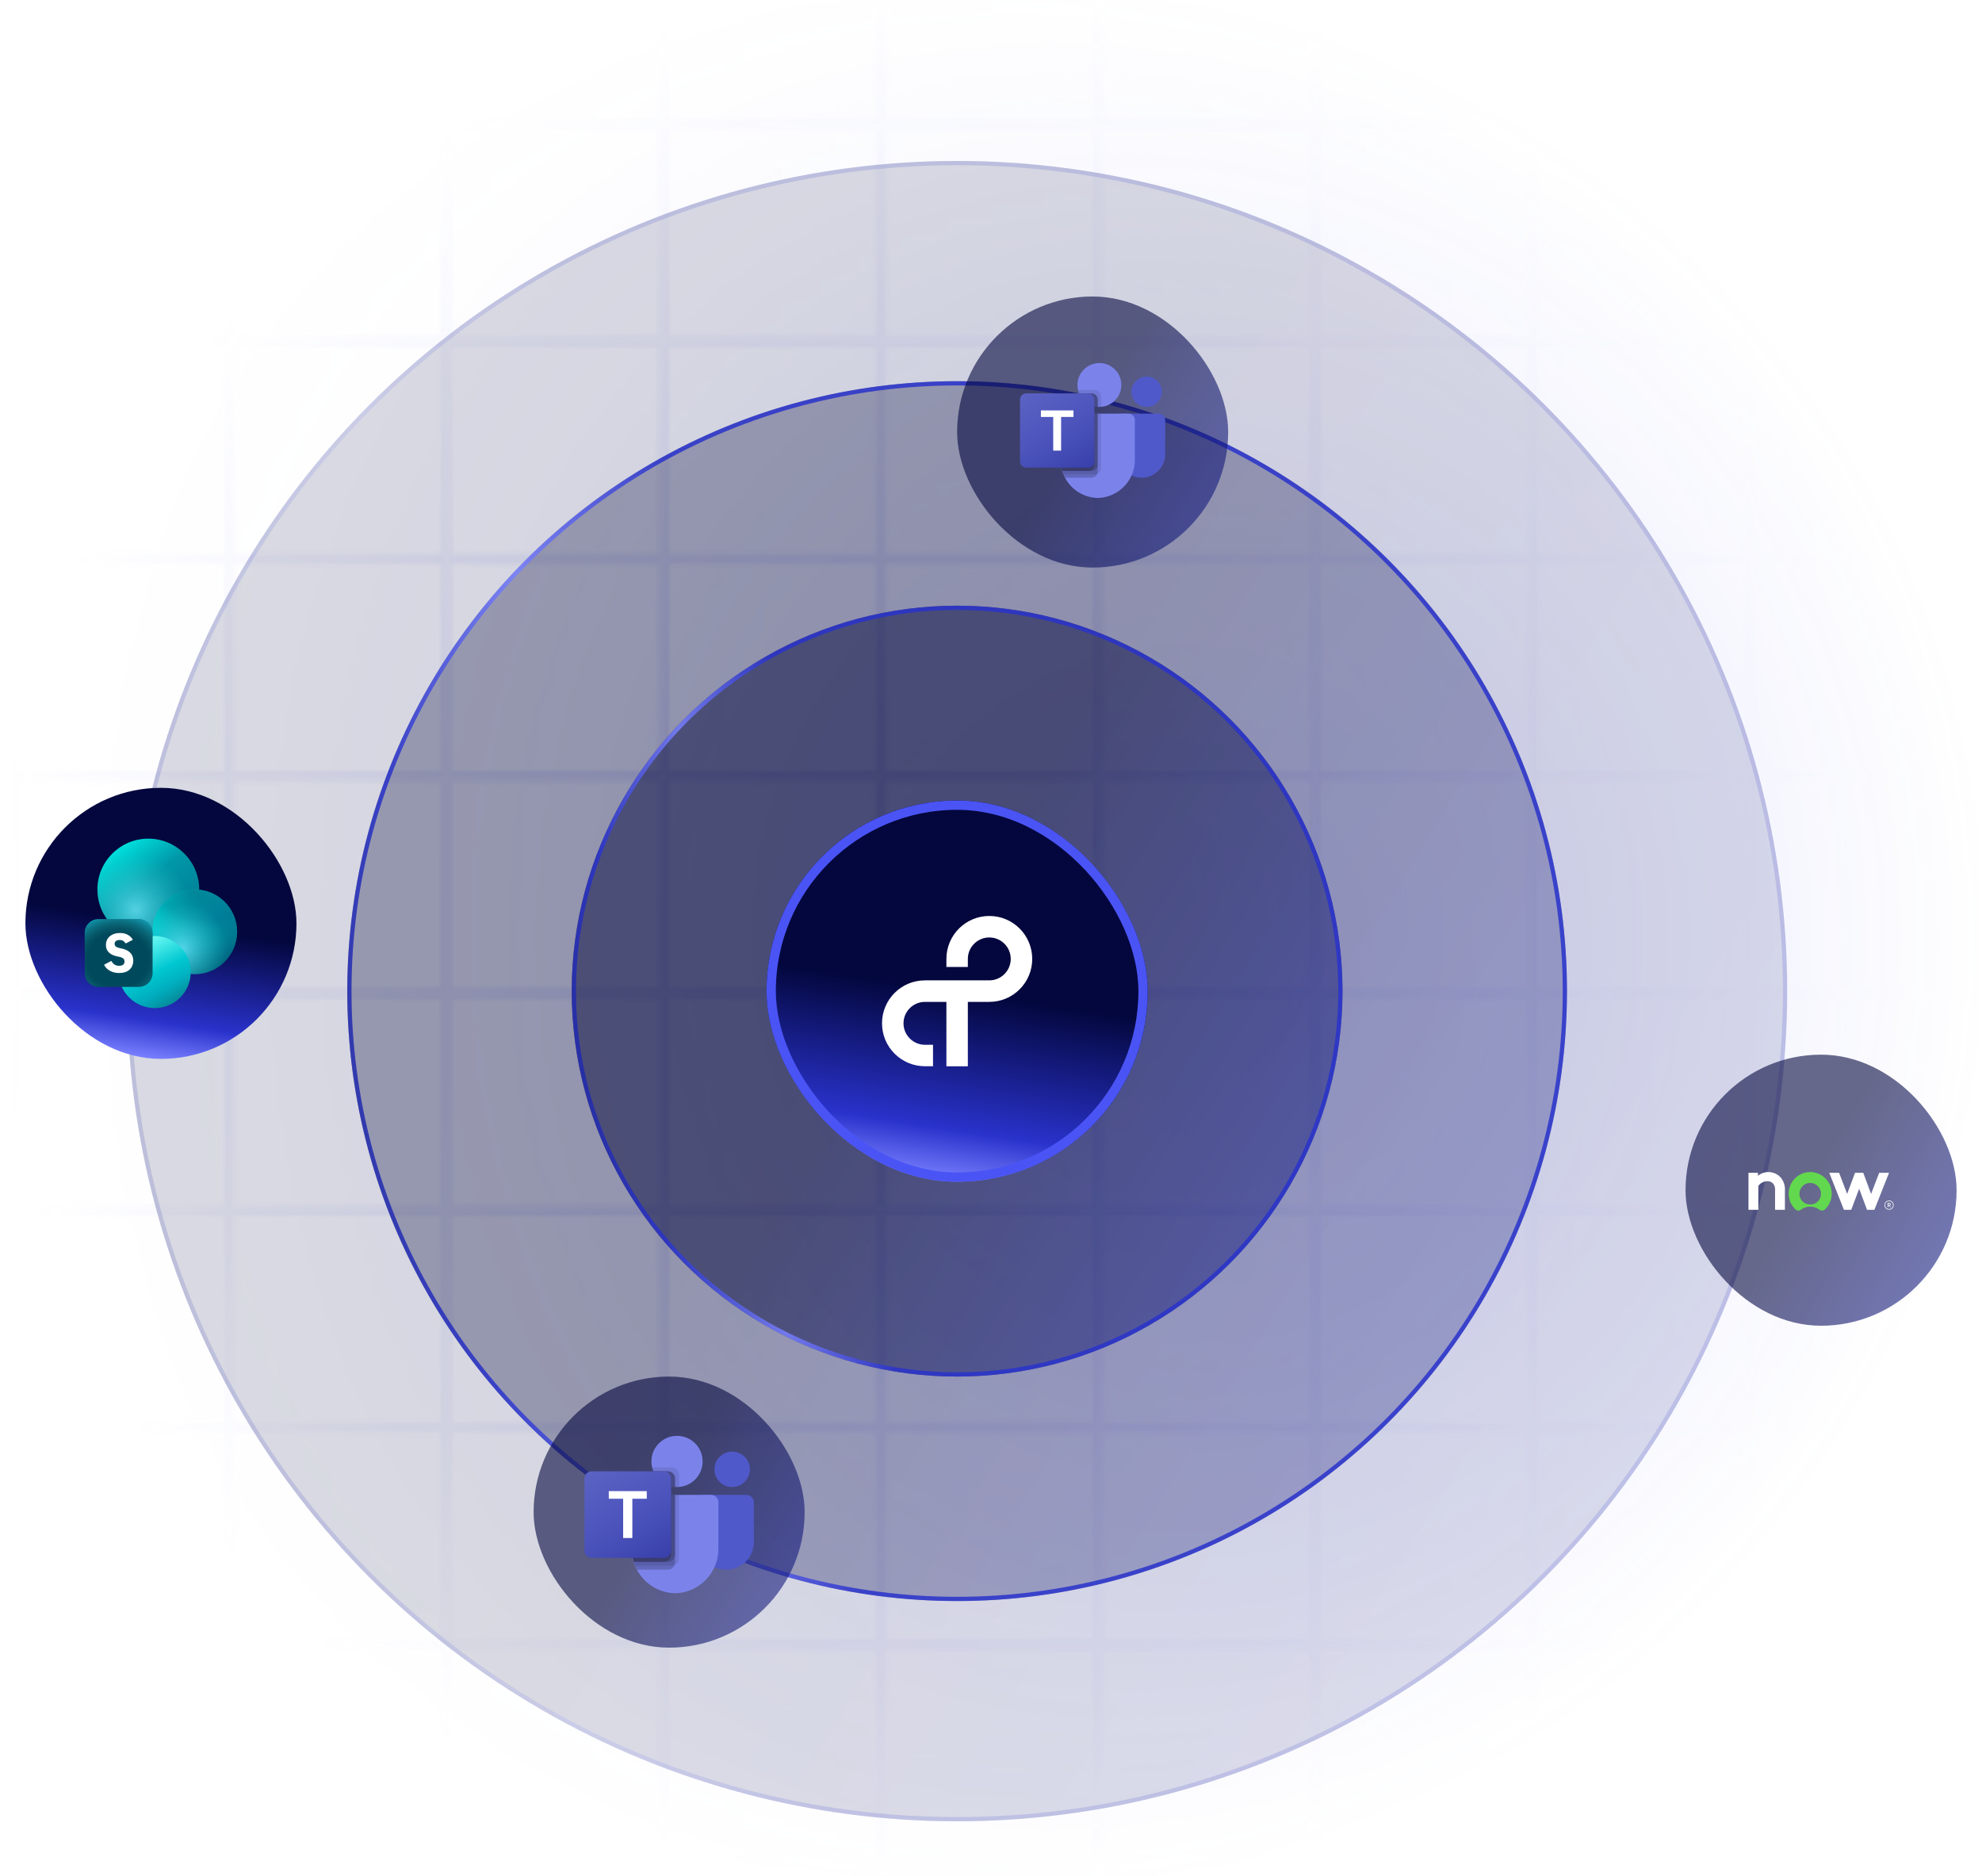
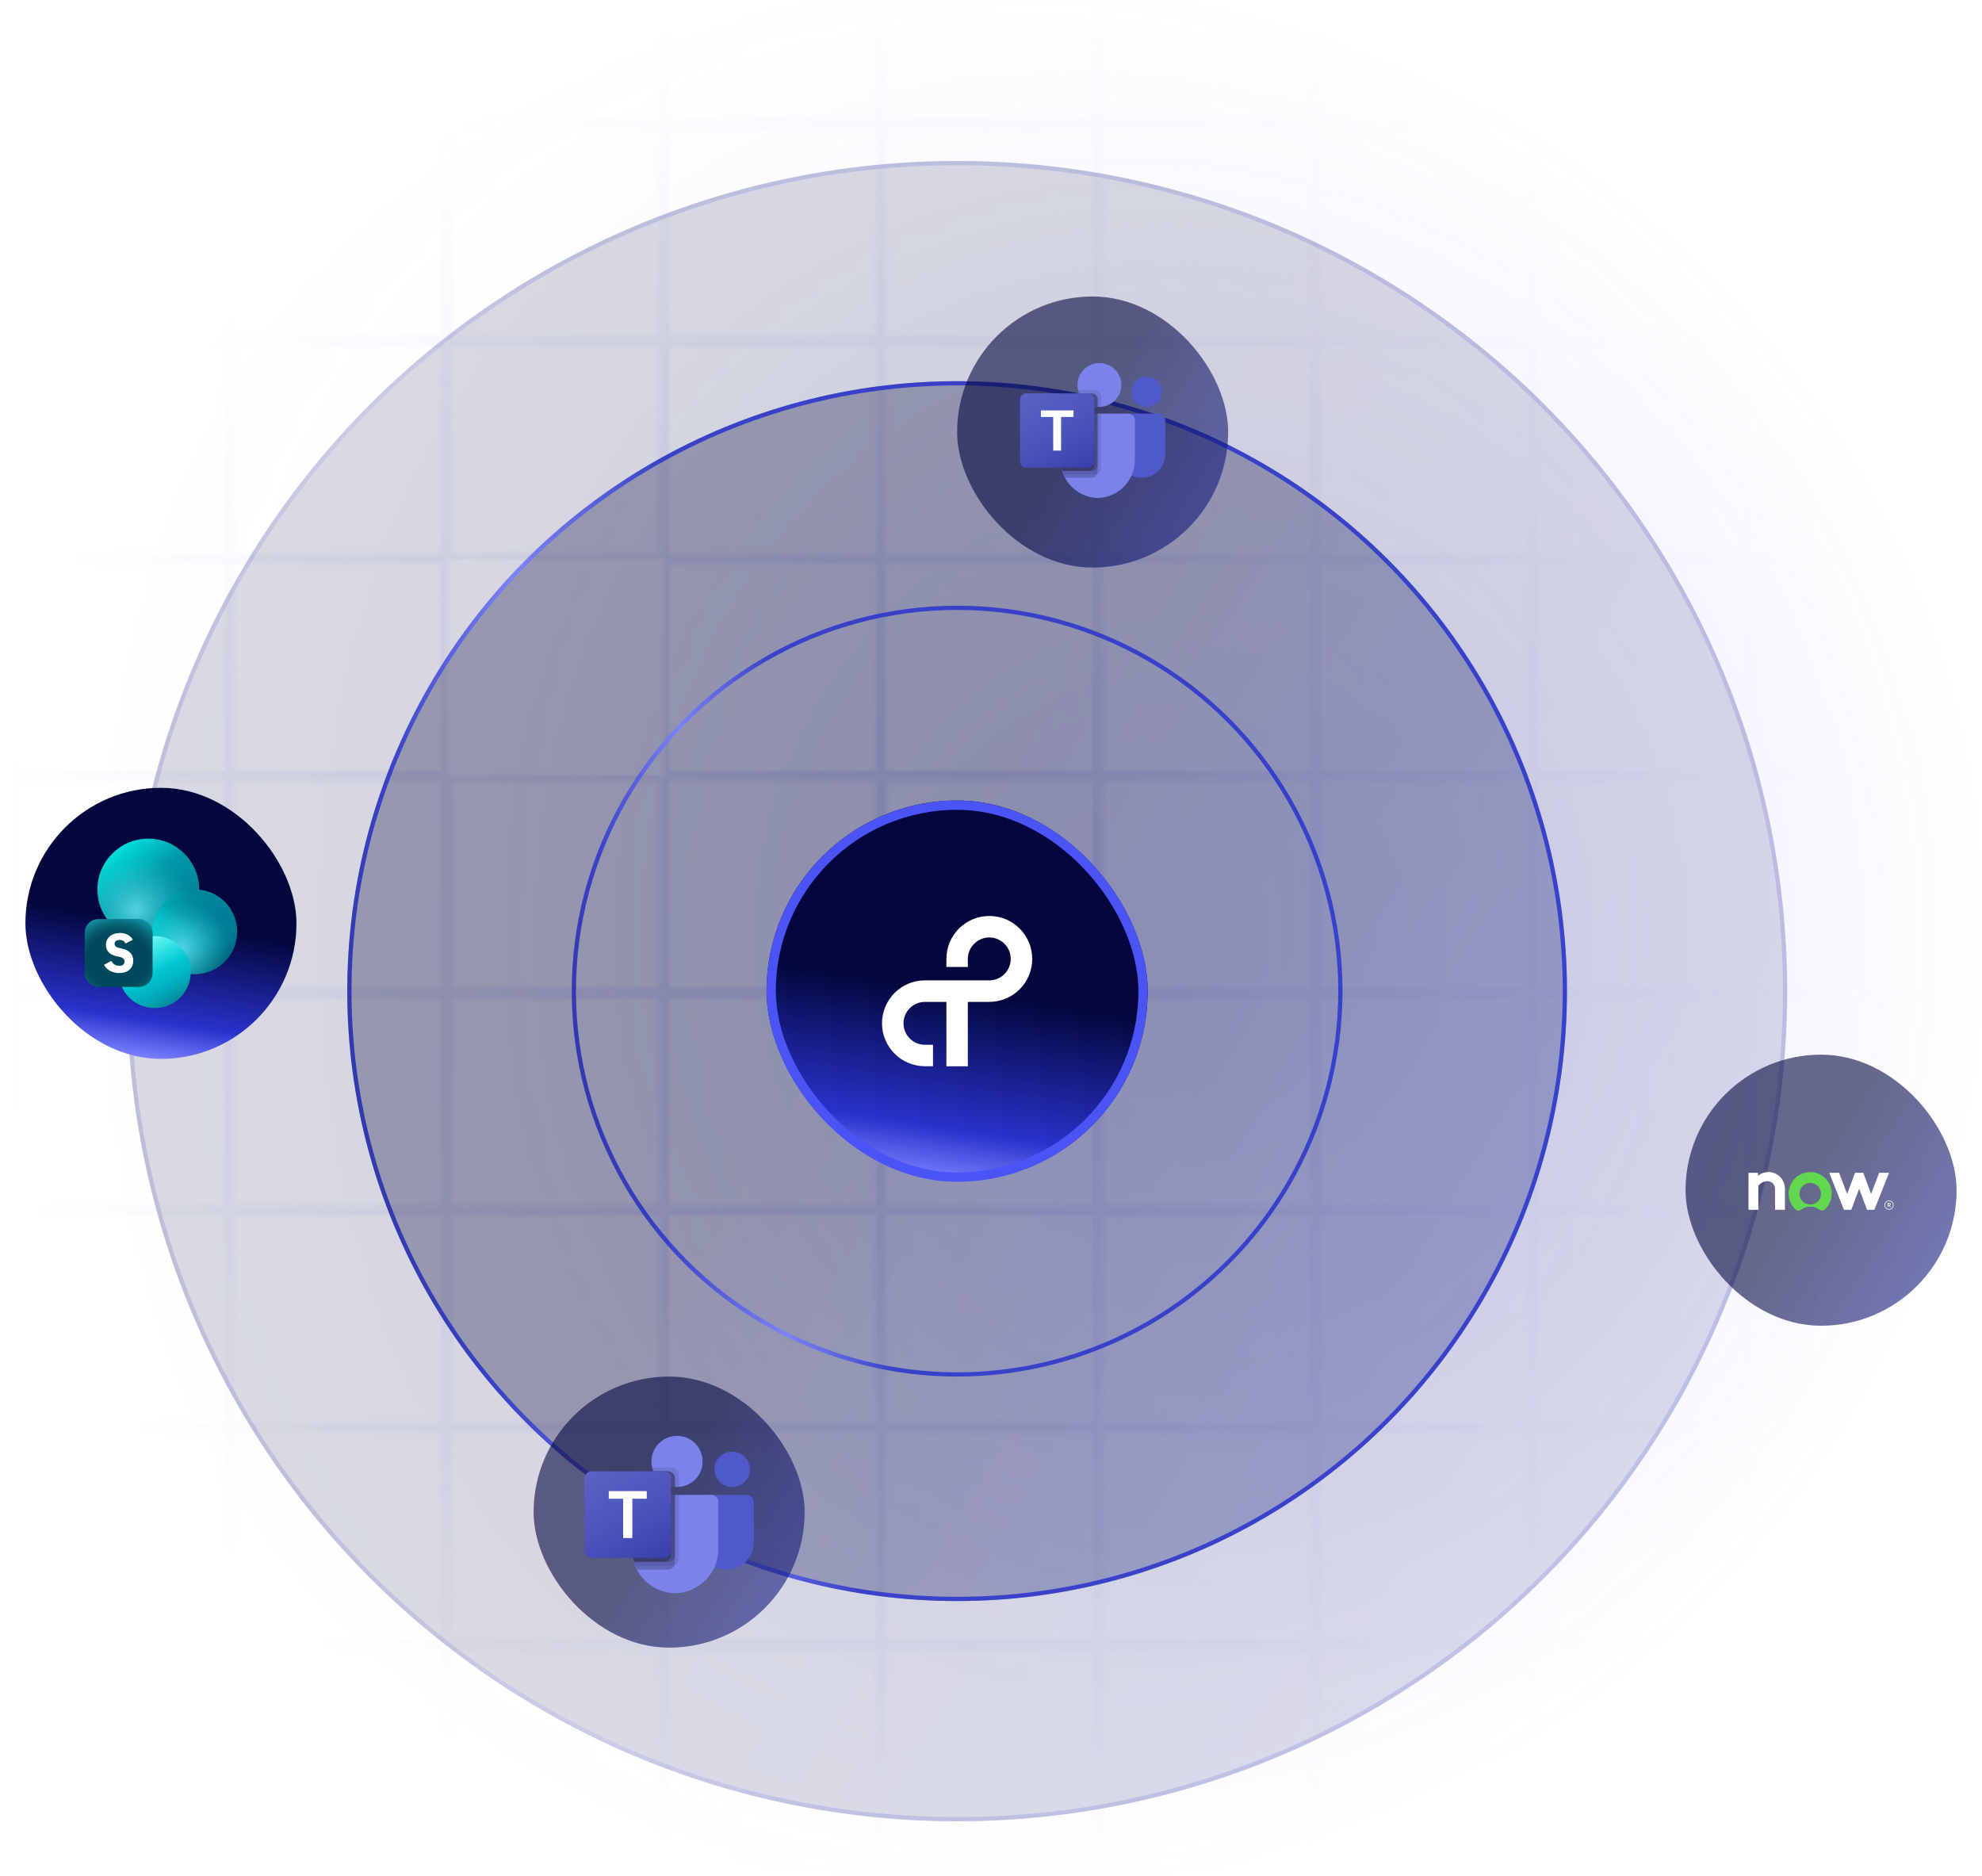
<svg xmlns="http://www.w3.org/2000/svg" fill="none" viewBox="0 0 468 443" height="443" width="468">
  <g opacity="0.25">
    <mask height="617" width="468" y="-74" x="0" maskUnits="userSpaceOnUse" style="mask-type:alpha" id="mask0_1379_8794">
      <rect fill="url(#paint0_linear_1379_8794)" height="468" width="468" />
      <rect stroke-width="1.237" stroke="#4A54F5" transform="matrix(-4.37114e-08 1 1 4.37114e-08 413.111 -21.881)" height="50.039" width="50.037" y="0.619" x="0.619" />
      <rect stroke-width="1.237" stroke="#4A54F5" transform="matrix(-4.37114e-08 1 1 4.37114e-08 413.112 29.393)" height="50.039" width="50.037" y="0.619" x="0.619" />
      <rect stroke-width="1.237" stroke="#4A54F5" transform="matrix(-4.37114e-08 1 1 4.37114e-08 413.112 80.668)" height="50.039" width="50.037" y="0.619" x="0.619" />
      <rect stroke-width="1.237" stroke="#4A54F5" transform="matrix(-4.37114e-08 1 1 4.37114e-08 413.111 131.942)" height="50.039" width="50.037" y="0.619" x="0.619" />
      <rect stroke-width="1.237" stroke="#4A54F5" transform="matrix(-4.37114e-08 1 1 4.37114e-08 413.111 183.216)" height="50.039" width="50.037" y="0.619" x="0.619" />
      <rect stroke-width="1.237" stroke="#4A54F5" transform="matrix(-4.37114e-08 1 1 4.37114e-08 413.112 234.491)" height="50.039" width="50.037" y="0.619" x="0.619" />
      <rect stroke-width="1.237" stroke="#4A54F5" transform="matrix(-4.37114e-08 1 1 4.37114e-08 413.111 285.765)" height="50.039" width="50.037" y="0.619" x="0.619" />
      <rect stroke-width="1.237" stroke="#4A54F5" transform="matrix(-4.37114e-08 1 1 4.37114e-08 413.111 337.039)" height="50.039" width="50.037" y="0.619" x="0.619" />
      <rect stroke-width="1.237" stroke="#4A54F5" transform="matrix(-4.37114e-08 1 1 4.37114e-08 413.112 388.314)" height="50.039" width="50.037" y="0.619" x="0.619" />
-       <rect stroke-width="1.237" stroke="#4A54F5" transform="matrix(-4.37114e-08 1 1 4.37114e-08 413.111 439.588)" height="50.039" width="50.037" y="0.619" x="0.619" />
      <rect stroke-width="1.237" stroke="#4A54F5" transform="matrix(-4.37114e-08 1 1 4.37114e-08 361.836 -21.881)" height="50.039" width="50.037" y="0.619" x="0.619" />
      <rect stroke-width="1.237" stroke="#4A54F5" transform="matrix(-4.37114e-08 1 1 4.37114e-08 361.836 29.393)" height="50.039" width="50.037" y="0.619" x="0.619" />
      <rect stroke-width="1.237" stroke="#4A54F5" transform="matrix(-4.37114e-08 1 1 4.37114e-08 361.836 80.668)" height="50.039" width="50.037" y="0.619" x="0.619" />
      <rect stroke-width="1.237" stroke="#4A54F5" transform="matrix(-4.37114e-08 1 1 4.37114e-08 361.836 131.942)" height="50.039" width="50.037" y="0.619" x="0.619" />
      <rect stroke-width="1.237" stroke="#4A54F5" transform="matrix(-4.37114e-08 1 1 4.37114e-08 361.836 183.216)" height="50.039" width="50.037" y="0.619" x="0.619" />
      <rect stroke-width="1.237" stroke="#4A54F5" transform="matrix(-4.37114e-08 1 1 4.37114e-08 361.836 234.491)" height="50.039" width="50.037" y="0.619" x="0.619" />
      <rect stroke-width="1.237" stroke="#4A54F5" transform="matrix(-4.37114e-08 1 1 4.37114e-08 361.836 285.765)" height="50.039" width="50.037" y="0.619" x="0.619" />
      <rect stroke-width="1.237" stroke="#4A54F5" transform="matrix(-4.37114e-08 1 1 4.37114e-08 361.836 337.039)" height="50.039" width="50.037" y="0.619" x="0.619" />
      <rect stroke-width="1.237" stroke="#4A54F5" transform="matrix(-4.37114e-08 1 1 4.37114e-08 361.836 388.314)" height="50.039" width="50.037" y="0.619" x="0.619" />
      <rect stroke-width="1.237" stroke="#4A54F5" transform="matrix(-4.37114e-08 1 1 4.37114e-08 361.836 439.588)" height="50.039" width="50.037" y="0.619" x="0.619" />
      <rect stroke-width="1.237" stroke="#4A54F5" transform="matrix(-4.37114e-08 1 1 4.37114e-08 310.56 -21.881)" height="50.039" width="50.037" y="0.619" x="0.619" />
      <rect stroke-width="1.237" stroke="#4A54F5" transform="matrix(-4.37114e-08 1 1 4.37114e-08 310.56 29.393)" height="50.039" width="50.037" y="0.619" x="0.619" />
      <rect stroke-width="1.237" stroke="#4A54F5" transform="matrix(-4.37114e-08 1 1 4.37114e-08 310.56 80.668)" height="50.039" width="50.037" y="0.619" x="0.619" />
      <rect stroke-width="1.237" stroke="#4A54F5" transform="matrix(-4.37114e-08 1 1 4.37114e-08 310.56 131.942)" height="50.039" width="50.037" y="0.619" x="0.619" />
      <rect stroke-width="1.237" stroke="#4A54F5" transform="matrix(-4.37114e-08 1 1 4.37114e-08 310.56 183.216)" height="50.039" width="50.037" y="0.619" x="0.619" />
      <rect stroke-width="1.237" stroke="#4A54F5" transform="matrix(-4.37114e-08 1 1 4.37114e-08 310.56 234.491)" height="50.039" width="50.037" y="0.619" x="0.619" />
      <rect stroke-width="1.237" stroke="#4A54F5" transform="matrix(-4.37114e-08 1 1 4.37114e-08 310.56 285.765)" height="50.039" width="50.037" y="0.619" x="0.619" />
      <rect stroke-width="1.237" stroke="#4A54F5" transform="matrix(-4.37114e-08 1 1 4.37114e-08 310.56 337.039)" height="50.039" width="50.037" y="0.619" x="0.619" />
      <rect stroke-width="1.237" stroke="#4A54F5" transform="matrix(-4.37114e-08 1 1 4.37114e-08 310.56 388.314)" height="50.039" width="50.037" y="0.619" x="0.619" />
      <rect stroke-width="1.237" stroke="#4A54F5" transform="matrix(-4.37114e-08 1 1 4.37114e-08 310.56 439.588)" height="50.039" width="50.037" y="0.619" x="0.619" />
      <rect stroke-width="1.237" stroke="#4A54F5" transform="matrix(-4.37114e-08 1 1 4.37114e-08 259.284 -21.881)" height="50.039" width="50.037" y="0.619" x="0.619" />
      <rect stroke-width="1.237" stroke="#4A54F5" transform="matrix(-4.37114e-08 1 1 4.37114e-08 259.284 29.393)" height="50.039" width="50.037" y="0.619" x="0.619" />
      <rect stroke-width="1.237" stroke="#4A54F5" transform="matrix(-4.37114e-08 1 1 4.37114e-08 259.284 80.668)" height="50.039" width="50.037" y="0.619" x="0.619" />
      <rect stroke-width="1.237" stroke="#4A54F5" transform="matrix(-4.37114e-08 1 1 4.37114e-08 259.284 131.942)" height="50.039" width="50.037" y="0.619" x="0.619" />
      <rect stroke-width="1.237" stroke="#4A54F5" transform="matrix(-4.37114e-08 1 1 4.37114e-08 259.284 183.216)" height="50.039" width="50.037" y="0.619" x="0.619" />
      <rect stroke-width="1.237" stroke="#4A54F5" transform="matrix(-4.37114e-08 1 1 4.37114e-08 259.284 234.491)" height="50.039" width="50.037" y="0.619" x="0.619" />
      <rect stroke-width="1.237" stroke="#4A54F5" transform="matrix(-4.37114e-08 1 1 4.37114e-08 259.284 285.765)" height="50.039" width="50.037" y="0.619" x="0.619" />
      <rect stroke-width="1.237" stroke="#4A54F5" transform="matrix(-4.37114e-08 1 1 4.37114e-08 259.284 337.039)" height="50.039" width="50.037" y="0.619" x="0.619" />
      <rect stroke-width="1.237" stroke="#4A54F5" transform="matrix(-4.37114e-08 1 1 4.37114e-08 259.284 388.314)" height="50.039" width="50.037" y="0.619" x="0.619" />
      <rect stroke-width="1.237" stroke="#4A54F5" transform="matrix(-4.37114e-08 1 1 4.37114e-08 259.284 439.588)" height="50.039" width="50.037" y="0.619" x="0.619" />
      <rect stroke-width="1.237" stroke="#4A54F5" transform="matrix(-4.37114e-08 1 1 4.37114e-08 208.008 -21.881)" height="50.039" width="50.037" y="0.619" x="0.619" />
      <rect stroke-width="1.237" stroke="#4A54F5" transform="matrix(-4.37114e-08 1 1 4.37114e-08 208.008 29.393)" height="50.039" width="50.037" y="0.619" x="0.619" />
      <rect stroke-width="1.237" stroke="#4A54F5" transform="matrix(-4.37114e-08 1 1 4.37114e-08 208.008 80.668)" height="50.039" width="50.037" y="0.619" x="0.619" />
      <rect stroke-width="1.237" stroke="#4A54F5" transform="matrix(-4.37114e-08 1 1 4.37114e-08 208.008 131.942)" height="50.039" width="50.037" y="0.619" x="0.619" />
      <rect stroke-width="1.237" stroke="#4A54F5" transform="matrix(-4.37114e-08 1 1 4.37114e-08 208.008 183.216)" height="50.039" width="50.037" y="0.619" x="0.619" />
      <rect stroke-width="1.237" stroke="#4A54F5" transform="matrix(-4.37114e-08 1 1 4.37114e-08 208.008 234.491)" height="50.039" width="50.037" y="0.619" x="0.619" />
      <rect stroke-width="1.237" stroke="#4A54F5" transform="matrix(-4.37114e-08 1 1 4.37114e-08 208.008 285.765)" height="50.039" width="50.037" y="0.619" x="0.619" />
      <rect stroke-width="1.237" stroke="#4A54F5" transform="matrix(-4.37114e-08 1 1 4.37114e-08 208.008 337.039)" height="50.039" width="50.037" y="0.619" x="0.619" />
      <rect stroke-width="1.237" stroke="#4A54F5" transform="matrix(-4.37114e-08 1 1 4.37114e-08 208.008 388.314)" height="50.039" width="50.037" y="0.619" x="0.619" />
      <rect stroke-width="1.237" stroke="#4A54F5" transform="matrix(-4.37114e-08 1 1 4.37114e-08 208.008 439.588)" height="50.039" width="50.037" y="0.619" x="0.619" />
      <rect stroke-width="1.237" stroke="#4A54F5" transform="matrix(-4.37114e-08 1 1 4.37114e-08 156.732 -21.881)" height="50.039" width="50.037" y="0.619" x="0.619" />
      <rect stroke-width="1.237" stroke="#4A54F5" transform="matrix(-4.37114e-08 1 1 4.37114e-08 156.732 29.393)" height="50.039" width="50.037" y="0.619" x="0.619" />
      <rect stroke-width="1.237" stroke="#4A54F5" transform="matrix(-4.37114e-08 1 1 4.37114e-08 156.732 80.668)" height="50.039" width="50.037" y="0.619" x="0.619" />
      <rect stroke-width="1.237" stroke="#4A54F5" transform="matrix(-4.37114e-08 1 1 4.37114e-08 156.732 131.942)" height="50.039" width="50.037" y="0.619" x="0.619" />
      <rect stroke-width="1.237" stroke="#4A54F5" transform="matrix(-4.37114e-08 1 1 4.37114e-08 156.732 183.216)" height="50.039" width="50.037" y="0.619" x="0.619" />
      <rect stroke-width="1.237" stroke="#4A54F5" transform="matrix(-4.37114e-08 1 1 4.37114e-08 156.732 234.491)" height="50.039" width="50.037" y="0.619" x="0.619" />
      <rect stroke-width="1.237" stroke="#4A54F5" transform="matrix(-4.37114e-08 1 1 4.37114e-08 156.732 285.765)" height="50.039" width="50.037" y="0.619" x="0.619" />
      <rect stroke-width="1.237" stroke="#4A54F5" transform="matrix(-4.37114e-08 1 1 4.37114e-08 156.732 337.039)" height="50.039" width="50.037" y="0.619" x="0.619" />
      <rect stroke-width="1.237" stroke="#4A54F5" transform="matrix(-4.37114e-08 1 1 4.37114e-08 156.732 388.314)" height="50.039" width="50.037" y="0.619" x="0.619" />
      <rect stroke-width="1.237" stroke="#4A54F5" transform="matrix(-4.37114e-08 1 1 4.37114e-08 156.732 439.588)" height="50.039" width="50.037" y="0.619" x="0.619" />
      <rect stroke-width="1.237" stroke="#4A54F5" transform="matrix(-4.37114e-08 1 1 4.37114e-08 105.456 -21.881)" height="50.039" width="50.037" y="0.619" x="0.619" />
      <rect stroke-width="1.237" stroke="#4A54F5" transform="matrix(-4.37114e-08 1 1 4.37114e-08 105.456 29.393)" height="50.039" width="50.037" y="0.619" x="0.619" />
      <rect stroke-width="1.237" stroke="#4A54F5" transform="matrix(-4.37114e-08 1 1 4.37114e-08 105.456 80.667)" height="50.039" width="50.037" y="0.619" x="0.619" />
-       <rect stroke-width="1.237" stroke="#4A54F5" transform="matrix(-4.37114e-08 1 1 4.37114e-08 105.456 131.942)" height="50.039" width="50.037" y="0.619" x="0.619" />
      <rect stroke-width="1.237" stroke="#4A54F5" transform="matrix(-4.37114e-08 1 1 4.37114e-08 105.456 183.216)" height="50.039" width="50.037" y="0.619" x="0.619" />
      <rect stroke-width="1.237" stroke="#4A54F5" transform="matrix(-4.37114e-08 1 1 4.37114e-08 105.456 234.491)" height="50.039" width="50.037" y="0.619" x="0.619" />
      <rect stroke-width="1.237" stroke="#4A54F5" transform="matrix(-4.37114e-08 1 1 4.37114e-08 105.456 285.765)" height="50.039" width="50.037" y="0.619" x="0.619" />
      <rect stroke-width="1.237" stroke="#4A54F5" transform="matrix(-4.37114e-08 1 1 4.37114e-08 105.456 337.039)" height="50.039" width="50.037" y="0.619" x="0.619" />
      <rect stroke-width="1.237" stroke="#4A54F5" transform="matrix(-4.37114e-08 1 1 4.37114e-08 105.456 388.314)" height="50.039" width="50.037" y="0.619" x="0.619" />
      <rect stroke-width="1.237" stroke="#4A54F5" transform="matrix(-4.37114e-08 1 1 4.37114e-08 105.456 439.588)" height="50.039" width="50.037" y="0.619" x="0.619" />
      <rect stroke-width="1.237" stroke="#4A54F5" transform="matrix(-4.37114e-08 1 1 4.37114e-08 54.181 -21.881)" height="50.039" width="50.037" y="0.619" x="0.619" />
      <rect stroke-width="1.237" stroke="#4A54F5" transform="matrix(-4.37114e-08 1 1 4.37114e-08 54.18 29.393)" height="50.039" width="50.037" y="0.619" x="0.619" />
      <rect stroke-width="1.237" stroke="#4A54F5" transform="matrix(-4.37114e-08 1 1 4.37114e-08 54.18 80.668)" height="50.039" width="50.037" y="0.619" x="0.619" />
      <rect stroke-width="1.237" stroke="#4A54F5" transform="matrix(-4.37114e-08 1 1 4.37114e-08 54.181 131.942)" height="50.039" width="50.037" y="0.619" x="0.619" />
      <rect stroke-width="1.237" stroke="#4A54F5" transform="matrix(-4.37114e-08 1 1 4.37114e-08 54.181 183.216)" height="50.039" width="50.037" y="0.619" x="0.619" />
      <rect stroke-width="1.237" stroke="#4A54F5" transform="matrix(-4.37114e-08 1 1 4.37114e-08 54.18 234.491)" height="50.039" width="50.037" y="0.619" x="0.619" />
      <rect stroke-width="1.237" stroke="#4A54F5" transform="matrix(-4.37114e-08 1 1 4.37114e-08 54.181 285.765)" height="50.039" width="50.037" y="0.619" x="0.619" />
      <rect stroke-width="1.237" stroke="#4A54F5" transform="matrix(-4.37114e-08 1 1 4.37114e-08 54.181 337.039)" height="50.039" width="50.037" y="0.619" x="0.619" />
      <rect stroke-width="1.237" stroke="#4A54F5" transform="matrix(-4.37114e-08 1 1 4.37114e-08 54.18 388.314)" height="50.039" width="50.037" y="0.619" x="0.619" />
      <rect stroke-width="1.237" stroke="#4A54F5" transform="matrix(-4.37114e-08 1 1 4.37114e-08 54.181 439.588)" height="50.039" width="50.037" y="0.619" x="0.619" />
      <rect stroke-width="1.237" stroke="#4A54F5" transform="matrix(-4.37114e-08 1 1 4.37114e-08 2.904 -21.881)" height="50.039" width="50.037" y="0.619" x="0.619" />
      <rect stroke-width="1.237" stroke="#4A54F5" transform="matrix(-4.37114e-08 1 1 4.37114e-08 2.904 29.393)" height="50.039" width="50.037" y="0.619" x="0.619" />
      <rect stroke-width="1.237" stroke="#4A54F5" transform="matrix(-4.37114e-08 1 1 4.37114e-08 2.904 80.668)" height="50.039" width="50.037" y="0.619" x="0.619" />
      <rect stroke-width="1.237" stroke="#4A54F5" transform="matrix(-4.37114e-08 1 1 4.37114e-08 2.904 131.942)" height="50.039" width="50.037" y="0.619" x="0.619" />
      <rect stroke-width="1.237" stroke="#4A54F5" transform="matrix(-4.37114e-08 1 1 4.37114e-08 2.904 183.216)" height="50.039" width="50.037" y="0.619" x="0.619" />
      <rect stroke-width="1.237" stroke="#4A54F5" transform="matrix(-4.37114e-08 1 1 4.37114e-08 2.904 234.491)" height="50.039" width="50.037" y="0.619" x="0.619" />
      <rect stroke-width="1.237" stroke="#4A54F5" transform="matrix(-4.37114e-08 1 1 4.37114e-08 2.904 285.765)" height="50.039" width="50.037" y="0.619" x="0.619" />
      <rect stroke-width="1.237" stroke="#4A54F5" transform="matrix(-4.37114e-08 1 1 4.37114e-08 2.904 337.039)" height="50.039" width="50.037" y="0.619" x="0.619" />
      <rect stroke-width="1.237" stroke="#4A54F5" transform="matrix(-4.37114e-08 1 1 4.37114e-08 2.904 388.314)" height="50.039" width="50.037" y="0.619" x="0.619" />
      <rect stroke-width="1.237" stroke="#4A54F5" transform="matrix(-4.37114e-08 1 1 4.37114e-08 2.904 439.588)" height="50.039" width="50.037" y="0.619" x="0.619" />
    </mask>
    <g mask="url(#mask0_1379_8794)">
      <rect fill="url(#paint1_radial_1379_8794)" height="443" width="468" />
    </g>
  </g>
  <circle fill-opacity="0.15" fill="url(#paint2_linear_1379_8794)" r="196" cy="234" cx="226" />
  <circle stroke-opacity="0.15" stroke="url(#paint3_linear_1379_8794)" r="195.5" cy="234" cx="226" />
  <circle fill-opacity="0.3" fill="url(#paint4_linear_1379_8794)" r="144" cy="234" cx="226" />
  <circle stroke-opacity="0.85" stroke="url(#paint5_linear_1379_8794)" r="143.5" cy="234" cx="226" />
-   <circle fill-opacity="0.5" fill="url(#paint6_linear_1379_8794)" r="91" cy="234" cx="226" />
  <circle stroke-opacity="0.85" stroke="url(#paint7_linear_1379_8794)" r="90.5" cy="234" cx="226" />
  <g filter="url(#filter0_d_1379_8794)">
    <rect fill="url(#paint8_linear_1379_8794)" rx="45" height="90" width="90" y="189" x="181" />
    <rect stroke-width="2.194" stroke="#4A54F5" rx="43.903" height="87.806" width="87.806" y="190.097" x="182.097" />
    <path fill="white" d="M233.605 216.257C228.007 216.257 223.468 220.796 223.468 226.395V228.298H228.532V226.395C228.532 223.604 230.806 221.33 233.597 221.33C236.388 221.33 238.661 223.604 238.661 226.395C238.661 229.185 236.388 231.459 233.597 231.459H218.403C212.805 231.459 208.266 235.998 208.266 241.597C208.266 247.195 212.805 251.734 218.403 251.734H220.307V246.67H218.403C215.613 246.67 213.339 244.396 213.339 241.605C213.339 238.815 215.613 236.541 218.403 236.541H223.468V251.743H228.532V236.541H233.597C239.195 236.541 243.735 232.002 243.735 226.403C243.735 220.805 239.204 216.257 233.605 216.257Z" />
  </g>
  <g filter="url(#filter1_i_1379_8794)">
    <rect fill-opacity="0.6" fill="url(#paint9_linear_1379_8794)" rx="32" height="64" width="64" y="70" x="226" />
    <path fill="#5059C9" d="M264.771 97.661H273.627C274.464 97.661 275.142 98.338 275.142 99.174V107.232C275.142 110.303 272.65 112.793 269.574 112.793H269.548C266.473 112.794 263.98 110.304 263.979 107.232C263.979 107.232 263.979 107.232 263.979 107.232V98.452C263.98 98.015 264.334 97.661 264.771 97.661Z" />
    <path fill="#5059C9" d="M270.757 96.068C272.739 96.068 274.345 94.463 274.345 92.484C274.345 90.505 272.739 88.9 270.757 88.9C268.775 88.9 267.169 90.505 267.169 92.484C267.169 94.463 268.775 96.068 270.757 96.068Z" />
    <path fill="#7B83EB" d="M259.595 96.068C262.457 96.068 264.778 93.75 264.778 90.891C264.778 88.032 262.457 85.714 259.595 85.714C256.732 85.714 254.412 88.032 254.412 90.891C254.412 93.75 256.732 96.068 259.595 96.068Z" />
    <path fill="#7B83EB" d="M266.505 97.661H251.887C251.06 97.681 250.406 98.367 250.425 99.192V108.382C250.31 113.338 254.235 117.45 259.196 117.572C264.157 117.45 268.082 113.338 267.967 108.382V99.192C267.986 98.367 267.332 97.681 266.505 97.661Z" />
    <path fill="black" d="M259.993 97.661V110.539C259.989 111.13 259.631 111.66 259.084 111.885C258.91 111.959 258.723 111.997 258.534 111.997H251.127C251.023 111.734 250.928 111.471 250.848 111.2C250.569 110.286 250.426 109.336 250.425 108.381V99.19C250.406 98.365 251.059 97.681 251.884 97.661H259.993Z" opacity="0.1" />
    <path fill="black" d="M259.196 97.661V111.336C259.196 111.524 259.158 111.711 259.084 111.885C258.859 112.431 258.328 112.789 257.737 112.793H251.502C251.366 112.53 251.239 112.267 251.127 111.997C251.015 111.726 250.928 111.471 250.848 111.2C250.569 110.286 250.426 109.336 250.425 108.381V99.19C250.406 98.365 251.059 97.681 251.884 97.661H259.196Z" opacity="0.2" />
    <path fill="black" d="M259.196 97.661V109.743C259.19 110.545 258.54 111.194 257.737 111.2H250.848C250.569 110.286 250.426 109.336 250.425 108.381V99.19C250.406 98.365 251.059 97.681 251.884 97.661H259.196Z" opacity="0.2" />
    <path fill="black" d="M258.399 97.661V109.743C258.393 110.545 257.743 111.194 256.94 111.2H250.848C250.569 110.286 250.426 109.336 250.425 108.381V99.19C250.406 98.365 251.059 97.681 251.884 97.661H258.399Z" opacity="0.2" />
    <path fill="black" d="M259.994 93.543V96.052C259.858 96.06 259.73 96.068 259.595 96.068C259.459 96.068 259.332 96.06 259.196 96.052C258.927 96.034 258.66 95.992 258.399 95.925C256.784 95.543 255.45 94.412 254.811 92.882C254.701 92.625 254.615 92.359 254.556 92.086H258.534C259.339 92.089 259.99 92.74 259.994 93.543Z" opacity="0.1" />
    <path fill="black" d="M259.196 94.34V96.052C258.927 96.034 258.66 95.992 258.399 95.925C256.784 95.543 255.45 94.412 254.811 92.882H257.737C258.541 92.885 259.193 93.536 259.196 94.34Z" opacity="0.2" />
    <path fill="black" d="M259.196 94.34V96.052C258.927 96.034 258.66 95.992 258.399 95.925C256.784 95.543 255.45 94.412 254.811 92.882H257.737C258.541 92.885 259.193 93.536 259.196 94.34Z" opacity="0.2" />
    <path fill="black" d="M258.399 94.34V95.925C256.784 95.543 255.45 94.412 254.811 92.882H256.939C257.744 92.885 258.396 93.536 258.399 94.34Z" opacity="0.2" />
    <path fill="url(#paint10_linear_1379_8794)" d="M242.319 92.882H256.937C257.745 92.882 258.399 93.536 258.399 94.342V108.944C258.399 109.75 257.745 110.404 256.937 110.404H242.319C241.512 110.404 240.857 109.75 240.857 108.944V94.342C240.857 93.536 241.512 92.882 242.319 92.882Z" />
    <path fill="white" d="M253.474 98.44H250.552V106.388H248.69V98.44H245.781V96.898H253.474V98.44Z" />
  </g>
  <g filter="url(#filter2_i_1379_8794)">
    <rect fill-opacity="0.6" fill="url(#paint11_linear_1379_8794)" rx="32" height="64" width="64" y="325" x="126" />
    <path fill="#5059C9" d="M165.9 352.938H176.232C177.209 352.938 178 353.728 178 354.703V364.103C178 367.687 175.092 370.592 171.504 370.592H171.473C167.886 370.592 164.977 367.688 164.977 364.104C164.977 364.104 164.977 364.104 164.977 364.103V353.86C164.977 353.351 165.39 352.938 165.9 352.938Z" />
    <path fill="#5059C9" d="M172.883 351.079C175.195 351.079 177.069 349.207 177.069 346.898C177.069 344.589 175.195 342.717 172.883 342.717C170.571 342.717 168.697 344.589 168.697 346.898C168.697 349.207 170.571 351.079 172.883 351.079Z" />
    <path fill="#7B83EB" d="M159.861 351.079C163.2 351.079 165.908 348.375 165.908 345.04C165.908 341.704 163.2 339 159.861 339C156.522 339 153.814 341.704 153.814 345.04C153.814 348.375 156.522 351.079 159.861 351.079Z" />
    <path fill="#7B83EB" d="M167.923 352.938H150.868C149.904 352.961 149.141 353.761 149.163 354.724V365.446C149.028 371.228 153.608 376.025 159.396 376.167C165.184 376.025 169.763 371.228 169.628 365.446V354.724C169.651 353.761 168.888 352.961 167.923 352.938Z" />
    <path fill="black" d="M160.325 352.938V367.962C160.321 368.651 159.903 369.27 159.265 369.533C159.062 369.618 158.844 369.663 158.623 369.663H149.981C149.86 369.356 149.749 369.049 149.656 368.734C149.33 367.667 149.164 366.559 149.163 365.444V354.722C149.14 353.76 149.902 352.961 150.865 352.938H160.325Z" opacity="0.1" />
    <path fill="black" d="M159.395 352.938V368.891C159.395 369.112 159.351 369.33 159.265 369.533C159.002 370.17 158.383 370.587 157.693 370.592H150.418C150.26 370.285 150.111 369.979 149.981 369.663C149.851 369.347 149.749 369.049 149.656 368.734C149.33 367.667 149.164 366.559 149.163 365.444V354.722C149.14 353.76 149.902 352.961 150.865 352.938H159.395Z" opacity="0.2" />
    <path fill="black" d="M159.395 352.938V367.033C159.388 367.969 158.63 368.726 157.693 368.734H149.656C149.33 367.667 149.164 366.559 149.163 365.444V354.722C149.14 353.76 149.902 352.961 150.865 352.938H159.395Z" opacity="0.2" />
    <path fill="black" d="M158.465 352.938V367.033C158.458 367.969 157.7 368.726 156.763 368.734H149.656C149.33 367.667 149.164 366.559 149.163 365.444V354.722C149.14 353.76 149.902 352.961 150.865 352.938H158.465Z" opacity="0.2" />
    <path fill="black" d="M160.325 348.134V351.061C160.167 351.07 160.018 351.079 159.86 351.079C159.701 351.079 159.553 351.07 159.394 351.061C159.08 351.04 158.769 350.99 158.464 350.912C156.58 350.466 155.024 349.147 154.278 347.363C154.15 347.063 154.05 346.752 153.98 346.433H158.622C159.561 346.437 160.321 347.196 160.325 348.134Z" opacity="0.1" />
    <path fill="black" d="M159.396 349.063V351.061C159.082 351.04 158.77 350.99 158.465 350.912C156.582 350.466 155.025 349.147 154.279 347.363H157.693C158.632 347.366 159.392 348.125 159.396 349.063Z" opacity="0.2" />
    <path fill="black" d="M159.396 349.063V351.061C159.082 351.04 158.77 350.99 158.465 350.912C156.582 350.466 155.025 349.147 154.279 347.363H157.693C158.632 347.366 159.392 348.125 159.396 349.063Z" opacity="0.2" />
    <path fill="black" d="M158.465 349.063V350.912C156.582 350.466 155.025 349.147 154.279 347.363H156.763C157.702 347.366 158.462 348.125 158.465 349.063Z" opacity="0.2" />
    <path fill="url(#paint12_linear_1379_8794)" d="M139.705 347.363H156.76C157.702 347.363 158.465 348.125 158.465 349.066V366.101C158.465 367.042 157.702 367.804 156.76 367.804H139.705C138.763 367.804 138 367.042 138 366.101V349.066C138 348.125 138.763 347.363 139.705 347.363Z" />
    <path fill="white" d="M152.721 353.846H149.312V363.12H147.14V353.846H143.746V352.047H152.721V353.846Z" />
  </g>
  <g filter="url(#filter3_i_1379_8794)">
    <rect fill-opacity="0.6" fill="url(#paint13_linear_1379_8794)" rx="32" height="64" width="64" y="249" x="398" />
    <path fill="white" d="M412.857 285.625V276.895H415.098V277.597C415.789 277.025 416.658 276.713 417.555 276.716C418.129 276.714 418.697 276.839 419.217 277.082C419.738 277.324 420.199 277.679 420.567 278.12C421.238 278.993 421.557 280.085 421.464 281.182V285.625H419.133V280.997C419.165 280.703 419.136 280.405 419.046 280.123C418.957 279.841 418.809 279.58 418.613 279.359C418.258 279.03 417.787 278.856 417.304 278.873C416.893 278.885 416.491 278.988 416.125 279.175C415.759 279.362 415.439 279.628 415.188 279.953V285.625H412.857Z" clip-rule="evenodd" fill-rule="evenodd" />
    <path fill="#62D84E" d="M427.465 276.716C426.443 276.714 425.443 277.019 424.596 277.591C423.748 278.164 423.093 278.978 422.714 279.928C422.335 280.878 422.25 281.92 422.47 282.919C422.691 283.917 423.206 284.827 423.949 285.529C424.123 285.695 424.351 285.793 424.592 285.806C424.832 285.818 425.069 285.744 425.26 285.597C425.889 285.129 426.651 284.877 427.435 284.877C428.219 284.877 428.982 285.129 429.611 285.597C429.803 285.745 430.042 285.818 430.284 285.804C430.526 285.79 430.755 285.689 430.929 285.52C431.667 284.821 432.178 283.917 432.399 282.924C432.619 281.932 432.538 280.896 432.166 279.95C431.794 279.004 431.147 278.19 430.31 277.614C429.472 277.037 428.482 276.724 427.465 276.714V276.716ZM427.435 284.366C427.099 284.375 426.765 284.315 426.452 284.191C426.14 284.066 425.856 283.88 425.619 283.642C425.381 283.404 425.194 283.12 425.069 282.808C424.945 282.496 424.885 282.161 424.894 281.825C424.894 281.151 425.162 280.505 425.638 280.028C426.115 279.552 426.761 279.284 427.435 279.284C428.109 279.284 428.756 279.552 429.232 280.028C429.709 280.505 429.976 281.151 429.976 281.825C429.985 282.161 429.926 282.496 429.801 282.808C429.677 283.12 429.49 283.404 429.252 283.642C429.014 283.88 428.731 284.066 428.418 284.191C428.106 284.315 427.771 284.375 427.435 284.366" clip-rule="evenodd" fill-rule="evenodd" />
    <path fill="white" d="M437.131 285.625H435.395L431.933 276.895H434.26L436.158 281.884L438.019 276.895H439.964L441.809 281.884L443.723 276.895H446.051L442.589 285.625H440.853L438.992 280.654L437.131 285.625Z" clip-rule="evenodd" fill-rule="evenodd" />
    <path fill="white" d="M446.078 284.638H445.881V285.007H445.714V283.996H446.122C446.165 283.996 446.207 284.004 446.247 284.02C446.286 284.037 446.322 284.061 446.353 284.091C446.383 284.121 446.407 284.157 446.423 284.197C446.439 284.236 446.448 284.279 446.447 284.321C446.447 284.385 446.428 284.447 446.392 284.499C446.356 284.551 446.306 284.592 446.247 284.615L446.477 285.009H446.294L446.078 284.638ZM445.881 284.489H446.122C446.167 284.489 446.211 284.471 446.242 284.439C446.274 284.407 446.292 284.364 446.292 284.319C446.292 284.274 446.274 284.23 446.242 284.198C446.211 284.166 446.167 284.149 446.122 284.149H445.883L445.881 284.489Z" />
    <path fill="white" d="M446.054 283.582C446.239 283.581 446.421 283.636 446.575 283.739C446.73 283.842 446.85 283.989 446.921 284.16C446.992 284.332 447.011 284.521 446.975 284.703C446.939 284.885 446.849 285.052 446.718 285.183C446.587 285.315 446.42 285.404 446.238 285.44C446.056 285.477 445.867 285.458 445.695 285.387C445.524 285.316 445.377 285.196 445.274 285.042C445.171 284.887 445.116 284.706 445.116 284.52C445.116 284.271 445.215 284.033 445.391 283.857C445.567 283.681 445.805 283.582 446.054 283.582V283.582ZM446.054 283.433C445.838 283.433 445.628 283.497 445.449 283.617C445.27 283.736 445.13 283.906 445.048 284.105C444.965 284.304 444.944 284.523 444.986 284.735C445.028 284.946 445.131 285.14 445.284 285.292C445.436 285.444 445.63 285.548 445.841 285.59C446.053 285.632 446.271 285.611 446.47 285.528C446.669 285.446 446.839 285.306 446.959 285.127C447.079 284.948 447.143 284.737 447.143 284.522C447.143 284.233 447.028 283.956 446.824 283.752C446.619 283.548 446.342 283.433 446.054 283.433Z" />
  </g>
  <g filter="url(#filter4_i_1379_8794)">
    <rect fill="url(#paint14_linear_1379_8794)" rx="32" height="64" width="64" y="186" x="6" />
    <g clip-path="url(#clip0_1379_8794)">
      <path fill="url(#paint15_linear_1379_8794)" d="M35.022 222C41.66 222 47.041 216.627 47.041 210C47.041 203.373 41.659 198 35.022 198C28.386 198 23.004 203.373 23.004 210C23.004 216.627 28.385 222 35.022 222Z" />
      <path fill-opacity="0.2" fill="url(#paint16_radial_1379_8794)" d="M35.022 222C41.66 222 47.041 216.627 47.041 210C47.041 203.373 41.659 198 35.022 198C28.386 198 23.004 203.373 23.004 210C23.004 216.627 28.385 222 35.022 222Z" />
      <path fill-opacity="0.31" fill="url(#paint17_radial_1379_8794)" d="M35.022 222C41.66 222 47.041 216.627 47.041 210C47.041 203.373 41.659 198 35.022 198C28.386 198 23.004 203.373 23.004 210C23.004 216.627 28.385 222 35.022 222Z" />
      <path fill-opacity="0.7" fill="url(#paint18_radial_1379_8794)" d="M35.022 222C41.66 222 47.041 216.627 47.041 210C47.041 203.373 41.659 198 35.022 198C28.386 198 23.004 203.373 23.004 210C23.004 216.627 28.385 222 35.022 222Z" />
      <path fill="url(#paint19_linear_1379_8794)" d="M45.984 230C51.515 230 55.999 225.523 55.999 220C55.999 214.477 51.515 210 45.984 210C40.453 210 35.969 214.477 35.969 220C35.969 225.523 40.453 230 45.984 230Z" />
      <path fill-opacity="0.5" fill="url(#paint20_radial_1379_8794)" d="M45.984 230C51.515 230 55.999 225.523 55.999 220C55.999 214.477 51.515 210 45.984 210C40.453 210 35.969 214.477 35.969 220C35.969 225.523 40.453 230 45.984 230Z" />
      <path fill-opacity="0.7" fill="url(#paint21_radial_1379_8794)" d="M45.984 230C51.515 230 55.999 225.523 55.999 220C55.999 214.477 51.515 210 45.984 210C40.453 210 35.969 214.477 35.969 220C35.969 225.523 40.453 230 45.984 230Z" />
      <path fill="url(#paint22_linear_1379_8794)" d="M36.525 238C41.226 238 45.037 234.194 45.037 229.5C45.037 224.806 41.226 221 36.525 221C31.823 221 28.012 224.806 28.012 229.5C28.012 234.194 31.823 238 36.525 238Z" />
      <path fill-opacity="0.32" fill="url(#paint23_linear_1379_8794)" d="M36.525 238C41.226 238 45.037 234.194 45.037 229.5C45.037 224.806 41.226 221 36.525 221C31.823 221 28.012 224.806 28.012 229.5C28.012 234.194 31.823 238 36.525 238Z" />
      <path fill="url(#paint24_radial_1379_8794)" d="M32.771 217H23.253C21.456 217 20 218.456 20 220.253V229.747C20 231.544 21.456 233 23.253 233H32.771C34.568 233 36.024 231.544 36.024 229.747V220.253C36.024 218.456 34.568 217 32.771 217Z" />
      <path fill-opacity="0.6" fill="url(#paint25_radial_1379_8794)" d="M32.771 217H23.253C21.456 217 20 218.456 20 220.253V229.747C20 231.544 21.456 233 23.253 233H32.771C34.568 233 36.024 231.544 36.024 229.747V220.253C36.024 218.456 34.568 217 32.771 217Z" />
      <path fill="white" d="M24.561 227.772L26.298 226.866C26.494 227.262 26.749 227.553 27.064 227.74C27.384 227.927 27.733 228.021 28.112 228.021C28.533 228.021 28.855 227.936 29.076 227.766C29.297 227.591 29.408 227.33 29.408 226.982C29.408 226.71 29.301 226.48 29.088 226.293C28.876 226.102 28.499 225.957 27.958 225.859C26.928 225.672 26.178 225.345 25.71 224.877C25.246 224.409 25.014 223.826 25.014 223.13C25.014 222.262 25.32 221.57 25.934 221.05C26.547 220.532 27.357 220.273 28.361 220.273C29.038 220.273 29.634 220.411 30.149 220.687C30.665 220.963 31.073 221.359 31.376 221.874L29.677 222.747C29.49 222.458 29.288 222.25 29.071 222.122C28.853 221.99 28.581 221.925 28.253 221.925C27.861 221.925 27.564 222.01 27.359 222.18C27.159 222.35 27.059 222.571 27.059 222.843C27.059 223.077 27.155 223.283 27.346 223.462C27.542 223.636 27.933 223.778 28.521 223.889C29.509 224.076 30.246 224.416 30.731 224.91C31.221 225.398 31.465 226.017 31.465 226.766C31.465 227.675 31.173 228.396 30.59 228.927C30.007 229.458 29.174 229.724 28.093 229.724C27.31 229.724 26.603 229.554 25.973 229.214C25.348 228.87 24.877 228.389 24.562 227.772H24.561Z" />
    </g>
  </g>
  <defs>
    <filter color-interpolation-filters="sRGB" filterUnits="userSpaceOnUse" height="130.898" width="130.898" y="168.551" x="160.551" id="filter0_d_1379_8794">
      <feFlood result="BackgroundImageFix" flood-opacity="0" />
      <feColorMatrix result="hardAlpha" values="0 0 0 0 0 0 0 0 0 0 0 0 0 0 0 0 0 0 127 0" type="matrix" in="SourceAlpha" />
      <feMorphology result="effect1_dropShadow_1379_8794" in="SourceAlpha" operator="dilate" radius="6.816" />
      <feOffset />
      <feGaussianBlur stdDeviation="6.816" />
      <feComposite operator="out" in2="hardAlpha" />
      <feColorMatrix values="0 0 0 0 0.071 0 0 0 0 0.098 0 0 0 0 0.639 0 0 0 0.75 0" type="matrix" />
      <feBlend result="effect1_dropShadow_1379_8794" in2="BackgroundImageFix" mode="normal" />
      <feBlend result="shape" in2="effect1_dropShadow_1379_8794" in="SourceGraphic" mode="normal" />
    </filter>
    <filter color-interpolation-filters="sRGB" filterUnits="userSpaceOnUse" height="64" width="64" y="70" x="226" id="filter1_i_1379_8794">
      <feFlood result="BackgroundImageFix" flood-opacity="0" />
      <feBlend result="shape" in2="BackgroundImageFix" in="SourceGraphic" mode="normal" />
      <feColorMatrix result="hardAlpha" values="0 0 0 0 0 0 0 0 0 0 0 0 0 0 0 0 0 0 127 0" type="matrix" in="SourceAlpha" />
      <feOffset />
      <feGaussianBlur stdDeviation="4" />
      <feComposite k3="1" k2="-1" operator="arithmetic" in2="hardAlpha" />
      <feColorMatrix values="0 0 0 0 1 0 0 0 0 1 0 0 0 0 1 0 0 0 0.26 0" type="matrix" />
      <feBlend result="effect1_innerShadow_1379_8794" in2="shape" mode="normal" />
    </filter>
    <filter color-interpolation-filters="sRGB" filterUnits="userSpaceOnUse" height="64" width="64" y="325" x="126" id="filter2_i_1379_8794">
      <feFlood result="BackgroundImageFix" flood-opacity="0" />
      <feBlend result="shape" in2="BackgroundImageFix" in="SourceGraphic" mode="normal" />
      <feColorMatrix result="hardAlpha" values="0 0 0 0 0 0 0 0 0 0 0 0 0 0 0 0 0 0 127 0" type="matrix" in="SourceAlpha" />
      <feOffset />
      <feGaussianBlur stdDeviation="6" />
      <feComposite k3="1" k2="-1" operator="arithmetic" in2="hardAlpha" />
      <feColorMatrix values="0 0 0 0 1 0 0 0 0 1 0 0 0 0 1 0 0 0 0.26 0" type="matrix" />
      <feBlend result="effect1_innerShadow_1379_8794" in2="shape" mode="normal" />
    </filter>
    <filter color-interpolation-filters="sRGB" filterUnits="userSpaceOnUse" height="64" width="64" y="249" x="398" id="filter3_i_1379_8794">
      <feFlood result="BackgroundImageFix" flood-opacity="0" />
      <feBlend result="shape" in2="BackgroundImageFix" in="SourceGraphic" mode="normal" />
      <feColorMatrix result="hardAlpha" values="0 0 0 0 0 0 0 0 0 0 0 0 0 0 0 0 0 0 127 0" type="matrix" in="SourceAlpha" />
      <feOffset />
      <feGaussianBlur stdDeviation="4" />
      <feComposite k3="1" k2="-1" operator="arithmetic" in2="hardAlpha" />
      <feColorMatrix values="0 0 0 0 1 0 0 0 0 1 0 0 0 0 1 0 0 0 0.26 0" type="matrix" />
      <feBlend result="effect1_innerShadow_1379_8794" in2="shape" mode="normal" />
    </filter>
    <filter color-interpolation-filters="sRGB" filterUnits="userSpaceOnUse" height="64" width="64" y="186" x="6" id="filter4_i_1379_8794">
      <feFlood result="BackgroundImageFix" flood-opacity="0" />
      <feBlend result="shape" in2="BackgroundImageFix" in="SourceGraphic" mode="normal" />
      <feColorMatrix result="hardAlpha" values="0 0 0 0 0 0 0 0 0 0 0 0 0 0 0 0 0 0 127 0" type="matrix" in="SourceAlpha" />
      <feOffset />
      <feGaussianBlur stdDeviation="4" />
      <feComposite k3="1" k2="-1" operator="arithmetic" in2="hardAlpha" />
      <feColorMatrix values="0 0 0 0 1 0 0 0 0 1 0 0 0 0 1 0 0 0 0.26 0" type="matrix" />
      <feBlend result="effect1_innerShadow_1379_8794" in2="shape" mode="normal" />
    </filter>
    <linearGradient gradientUnits="userSpaceOnUse" y2="234.599" x2="-0.446" y1="234.599" x1="467.554" id="paint0_linear_1379_8794">
      <stop stop-color="#4A54F5" />
      <stop stop-opacity="0" stop-color="#4A54F5" offset="1" />
    </linearGradient>
    <radialGradient gradientTransform="translate(234 221) rotate(180) scale(234 229.19)" gradientUnits="userSpaceOnUse" r="1" cy="0" cx="0" id="paint1_radial_1379_8794">
      <stop stop-color="#3038C9" />
      <stop stop-opacity="0" stop-color="#4A54F5" offset="1" />
    </radialGradient>
    <linearGradient gradientUnits="userSpaceOnUse" y2="369.626" x2="679.538" y1="119.195" x1="269.152" id="paint2_linear_1379_8794">
      <stop stop-color="#03073D" />
      <stop stop-color="#2932CB" offset="1" />
    </linearGradient>
    <linearGradient gradientUnits="userSpaceOnUse" y2="404.019" x2="601.158" y1="515.12" x1="-29.648" id="paint3_linear_1379_8794">
      <stop stop-color="#03073D" />
      <stop stop-color="#2932CB" offset="0.207" />
      <stop stop-color="#7980FF" offset="0.288" />
      <stop stop-color="#2932CB" offset="0.37" />
    </linearGradient>
    <linearGradient gradientUnits="userSpaceOnUse" y2="333.643" x2="559.212" y1="149.654" x1="257.704" id="paint4_linear_1379_8794">
      <stop stop-color="#03073D" />
      <stop stop-color="#2932CB" offset="1" />
    </linearGradient>
    <linearGradient gradientUnits="userSpaceOnUse" y2="358.912" x2="501.626" y1="440.537" x1="38.177" id="paint5_linear_1379_8794">
      <stop stop-color="#03073D" />
      <stop stop-color="#2932CB" offset="0.207" />
      <stop stop-color="#7980FF" offset="0.288" />
      <stop stop-color="#2932CB" offset="0.37" />
    </linearGradient>
    <linearGradient gradientUnits="userSpaceOnUse" y2="296.969" x2="436.571" y1="180.698" x1="246.035" id="paint6_linear_1379_8794">
      <stop stop-color="#03073D" />
      <stop stop-color="#2932CB" offset="1" />
    </linearGradient>
    <linearGradient gradientUnits="userSpaceOnUse" y2="312.937" x2="400.18" y1="364.52" x1="107.306" id="paint7_linear_1379_8794">
      <stop stop-color="#03073D" />
      <stop stop-color="#2932CB" offset="0.207" />
      <stop stop-color="#7980FF" offset="0.288" />
      <stop stop-color="#2932CB" offset="0.37" />
    </linearGradient>
    <linearGradient gradientUnits="userSpaceOnUse" y2="297.205" x2="208.78" y1="232.762" x1="218.545" id="paint8_linear_1379_8794">
      <stop stop-color="#03073D" />
      <stop stop-color="#2932CB" offset="0.5" />
      <stop stop-color="#7980FF" offset="0.691" />
      <stop stop-color="#F9D793" offset="1" />
    </linearGradient>
    <linearGradient gradientUnits="userSpaceOnUse" y2="124.143" x2="332.047" y1="83.256" x1="265.045" id="paint9_linear_1379_8794">
      <stop stop-color="#03073D" />
      <stop stop-color="#2932CB" offset="1" />
    </linearGradient>
    <linearGradient gradientUnits="userSpaceOnUse" y2="111.556" x2="255.332" y1="91.742" x1="243.905" id="paint10_linear_1379_8794">
      <stop stop-color="#5A62C3" />
      <stop stop-color="#4D55BD" offset="0.5" />
      <stop stop-color="#3940AB" offset="1" />
    </linearGradient>
    <linearGradient gradientUnits="userSpaceOnUse" y2="379.143" x2="232.047" y1="338.256" x1="165.045" id="paint11_linear_1379_8794">
      <stop stop-color="#03073D" />
      <stop stop-color="#2932CB" offset="1" />
    </linearGradient>
    <linearGradient gradientUnits="userSpaceOnUse" y2="369.148" x2="154.887" y1="346.032" x1="141.555" id="paint12_linear_1379_8794">
      <stop stop-color="#5A62C3" />
      <stop stop-color="#4D55BD" offset="0.5" />
      <stop stop-color="#3940AB" offset="1" />
    </linearGradient>
    <linearGradient gradientUnits="userSpaceOnUse" y2="303.143" x2="504.047" y1="262.256" x1="437.045" id="paint13_linear_1379_8794">
      <stop stop-color="#03073D" />
      <stop stop-color="#2932CB" offset="1" />
    </linearGradient>
    <linearGradient gradientUnits="userSpaceOnUse" y2="262.945" x2="25.755" y1="217.119" x1="32.699" id="paint14_linear_1379_8794">
      <stop stop-color="#03073D" />
      <stop stop-color="#2932CB" offset="0.5" />
      <stop stop-color="#7980FF" offset="0.691" />
      <stop stop-color="#F9D793" offset="1" />
    </linearGradient>
    <linearGradient gradientUnits="userSpaceOnUse" y2="220.973" x2="43.382" y1="199.962" x1="27.373" id="paint15_linear_1379_8794">
      <stop stop-color="#00E3DF" />
      <stop stop-color="#0097A8" offset="0.41" />
      <stop stop-color="#007791" offset="1" />
    </linearGradient>
    <radialGradient gradientTransform="translate(50.717 253.732) rotate(-112.48) scale(18.458 33.223)" gradientUnits="userSpaceOnUse" r="1" cy="0" cx="0" id="paint16_radial_1379_8794">
      <stop stop-color="#003B5D" offset="0.29" />
      <stop stop-opacity="0.69" stop-color="#004A6C" offset="0.61" />
      <stop stop-opacity="0" stop-color="#006F94" offset="0.97" />
    </radialGradient>
    <radialGradient gradientTransform="translate(47.011 242.315) rotate(-112.09) scale(15.579 28.007)" gradientUnits="userSpaceOnUse" r="1" cy="0" cx="0" id="paint17_radial_1379_8794">
      <stop stop-color="#002A42" offset="0.26" />
      <stop stop-opacity="0.69" stop-color="#004261" offset="0.61" />
      <stop stop-opacity="0" stop-color="#006F94" offset="0.97" />
    </radialGradient>
    <radialGradient gradientTransform="translate(32.071 214.785) rotate(124.49) scale(13.037 13.044)" gradientUnits="userSpaceOnUse" r="1" cy="0" cx="0" id="paint18_radial_1379_8794">
      <stop stop-color="#78EDFF" />
      <stop stop-opacity="0" stop-color="#2CCFCA" offset="1" />
    </radialGradient>
    <linearGradient gradientUnits="userSpaceOnUse" y2="229.144" x2="52.951" y1="211.634" x1="39.61" id="paint19_linear_1379_8794">
      <stop stop-color="#00E3DF" />
      <stop stop-color="#00A2B8" offset="0.48" />
      <stop stop-color="#00637C" offset="0.95" />
    </linearGradient>
    <radialGradient gradientTransform="translate(45.565 210.436) rotate(-70.77) scale(12.375 22.323)" gradientUnits="userSpaceOnUse" r="1" cy="0" cx="0" id="paint20_radial_1379_8794">
      <stop stop-color="#003B5D" />
      <stop stop-opacity="0.72" stop-color="#004C6C" offset="0.49" />
      <stop stop-opacity="0" stop-color="#007A86" offset="0.97" />
    </radialGradient>
    <radialGradient gradientTransform="translate(42.966 224.017) rotate(124.49) scale(10.864 10.87)" gradientUnits="userSpaceOnUse" r="1" cy="0" cx="0" id="paint21_radial_1379_8794">
      <stop stop-color="#78EDFF" />
      <stop stop-opacity="0" stop-color="#2CCFCA" offset="1" />
    </radialGradient>
    <linearGradient gradientUnits="userSpaceOnUse" y2="238.002" x2="40.776" y1="220.998" x1="32.273" id="paint22_linear_1379_8794">
      <stop stop-color="#75FFF6" offset="0.05" />
      <stop stop-color="#00C7D1" offset="0.51" />
      <stop stop-color="#0096AD" offset="0.96" />
    </linearGradient>
    <linearGradient gradientUnits="userSpaceOnUse" y2="232.764" x2="38.85" y1="239.142" x1="43.395" id="paint23_linear_1379_8794">
      <stop stop-color="#0E5A5D" offset="0.26" />
      <stop stop-opacity="0.69" stop-color="#126C6B" offset="0.54" />
      <stop stop-opacity="0" stop-color="#1C948A" offset="0.97" />
    </linearGradient>
    <radialGradient gradientTransform="translate(-0.097 195.086) rotate(44.96) scale(22.679)" gradientUnits="userSpaceOnUse" r="1" cy="0" cx="0" id="paint24_radial_1379_8794">
      <stop stop-color="#00B6BD" offset="0.06" />
      <stop stop-color="#00495C" offset="0.89" />
    </radialGradient>
    <radialGradient gradientTransform="translate(27.789 226.704) rotate(90) scale(11.217 12.789)" gradientUnits="userSpaceOnUse" r="1" cy="0" cx="0" id="paint25_radial_1379_8794">
      <stop stop-opacity="0" stop-color="#1E8581" offset="0.57" />
      <stop stop-color="#1ECBE6" offset="0.97" />
    </radialGradient>
    <clipPath id="clip0_1379_8794">
      <rect transform="translate(20 198)" fill="white" height="40" width="36" />
    </clipPath>
  </defs>
</svg>